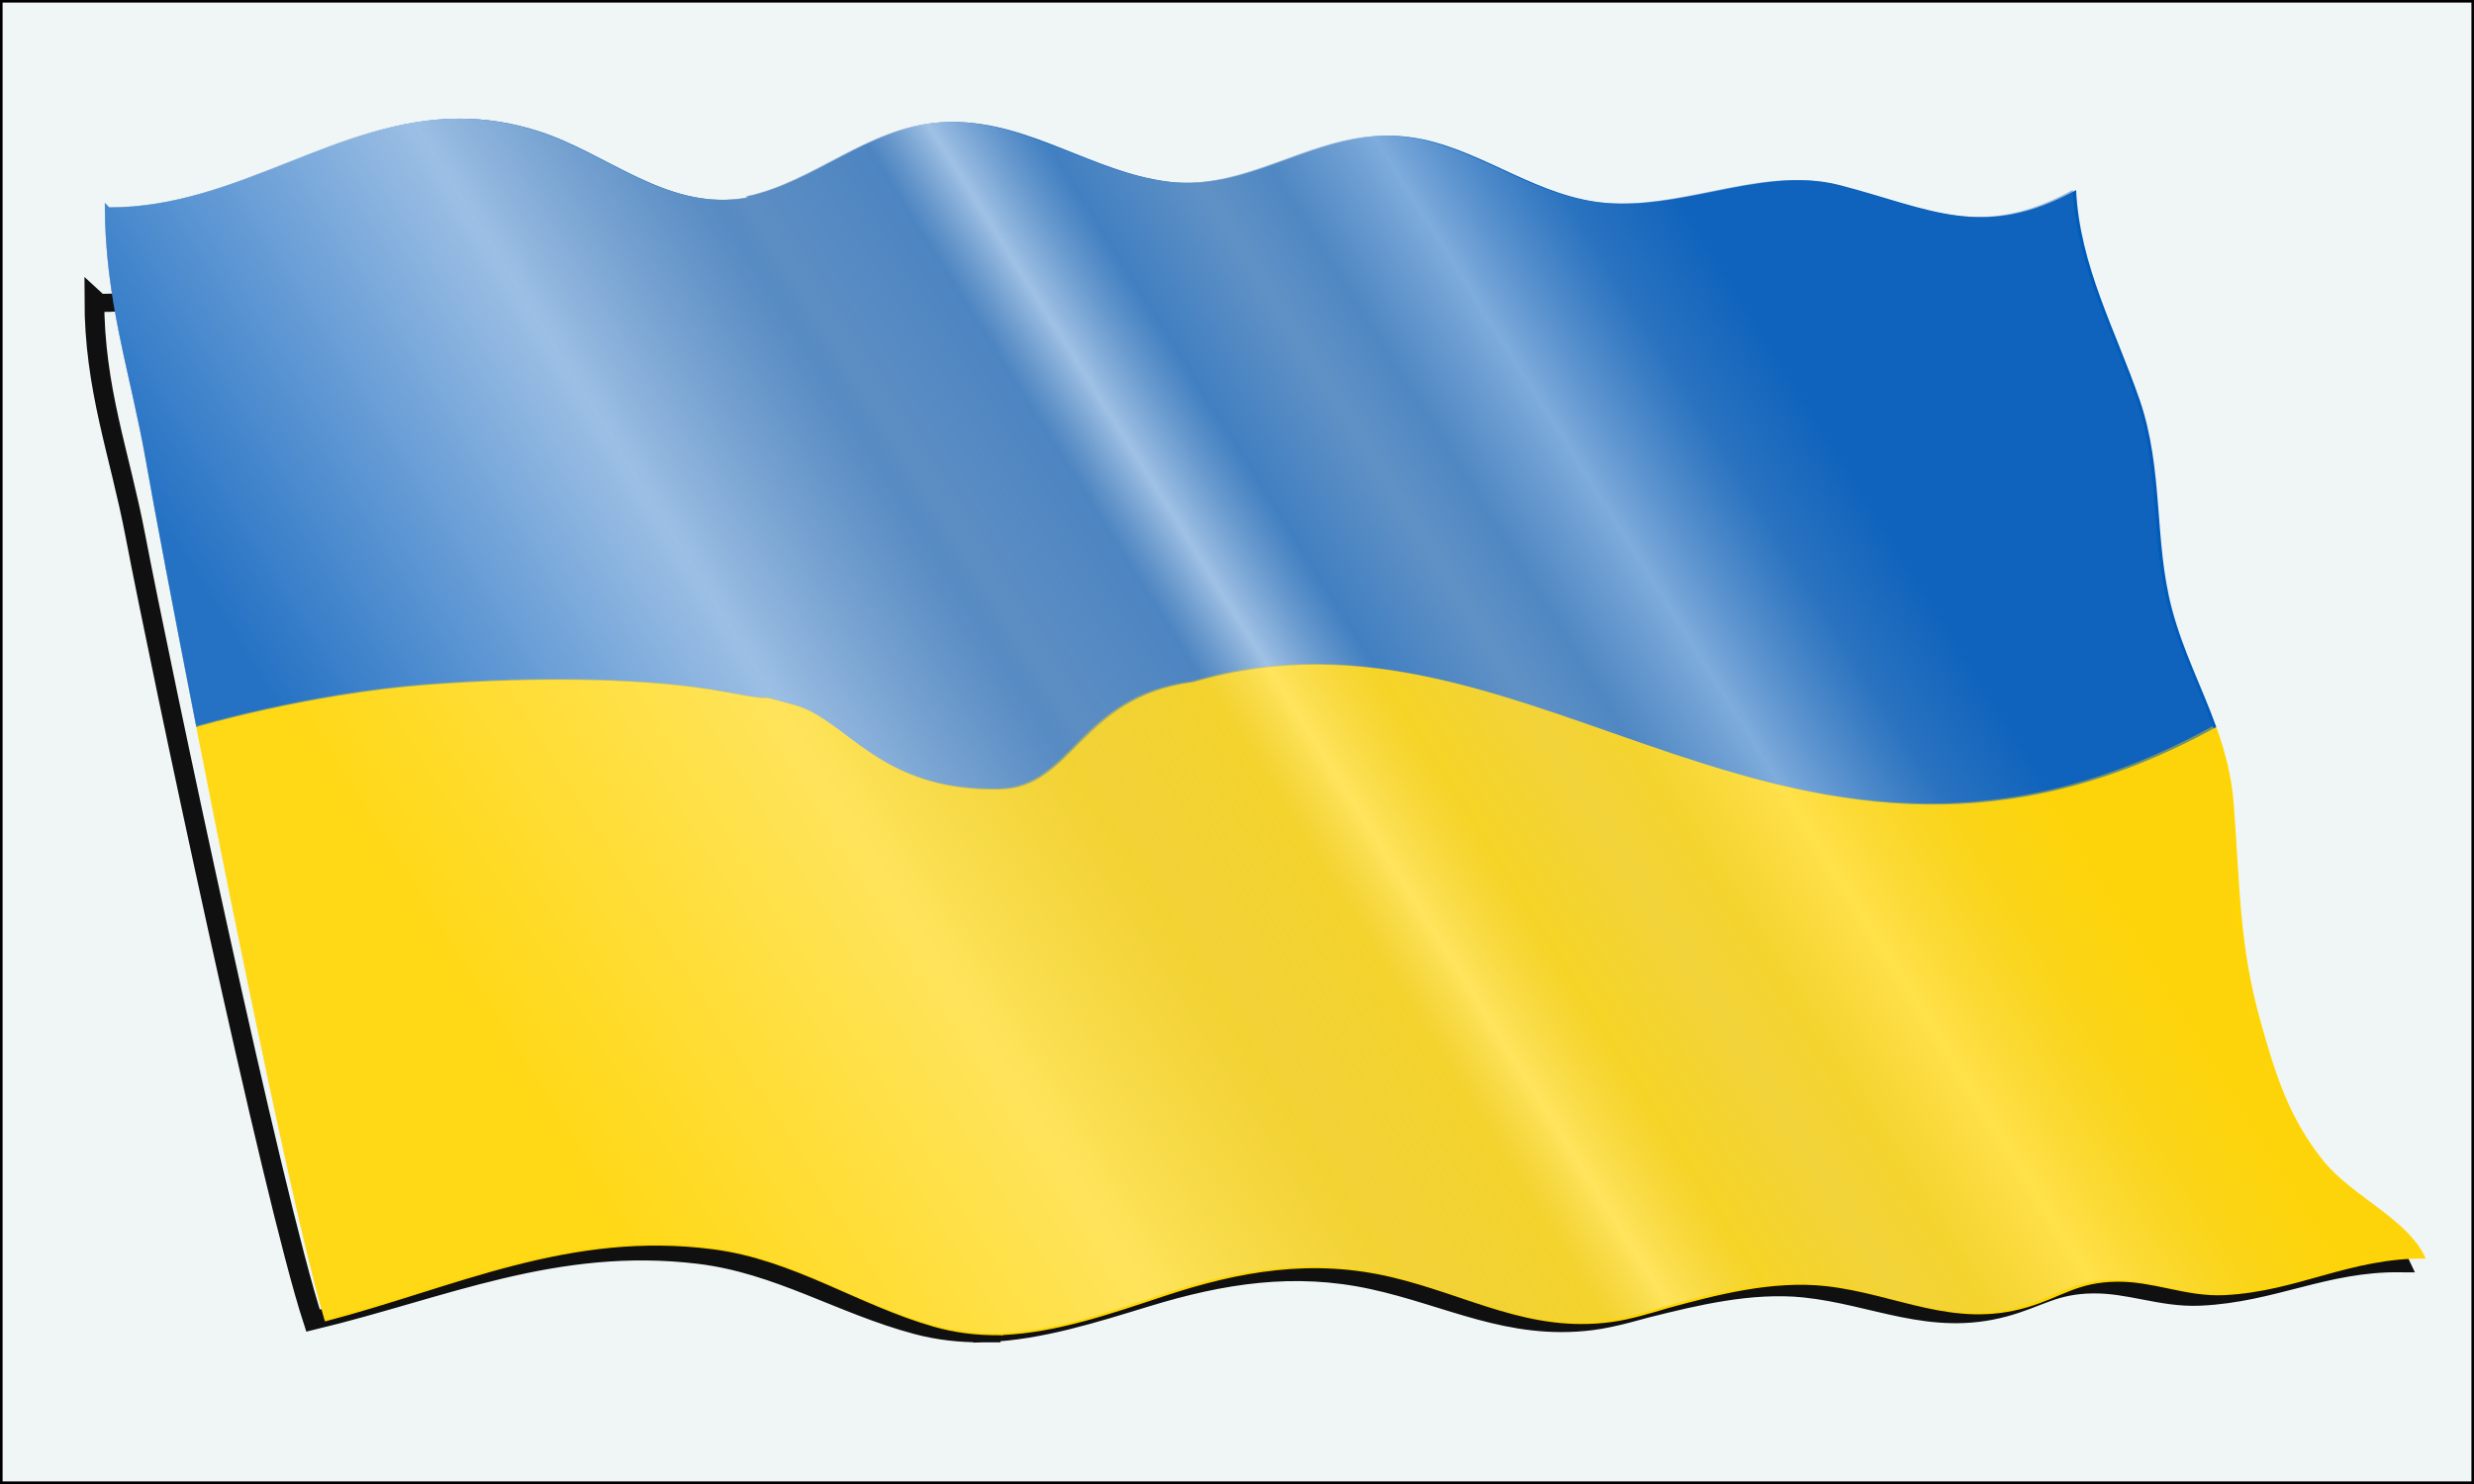
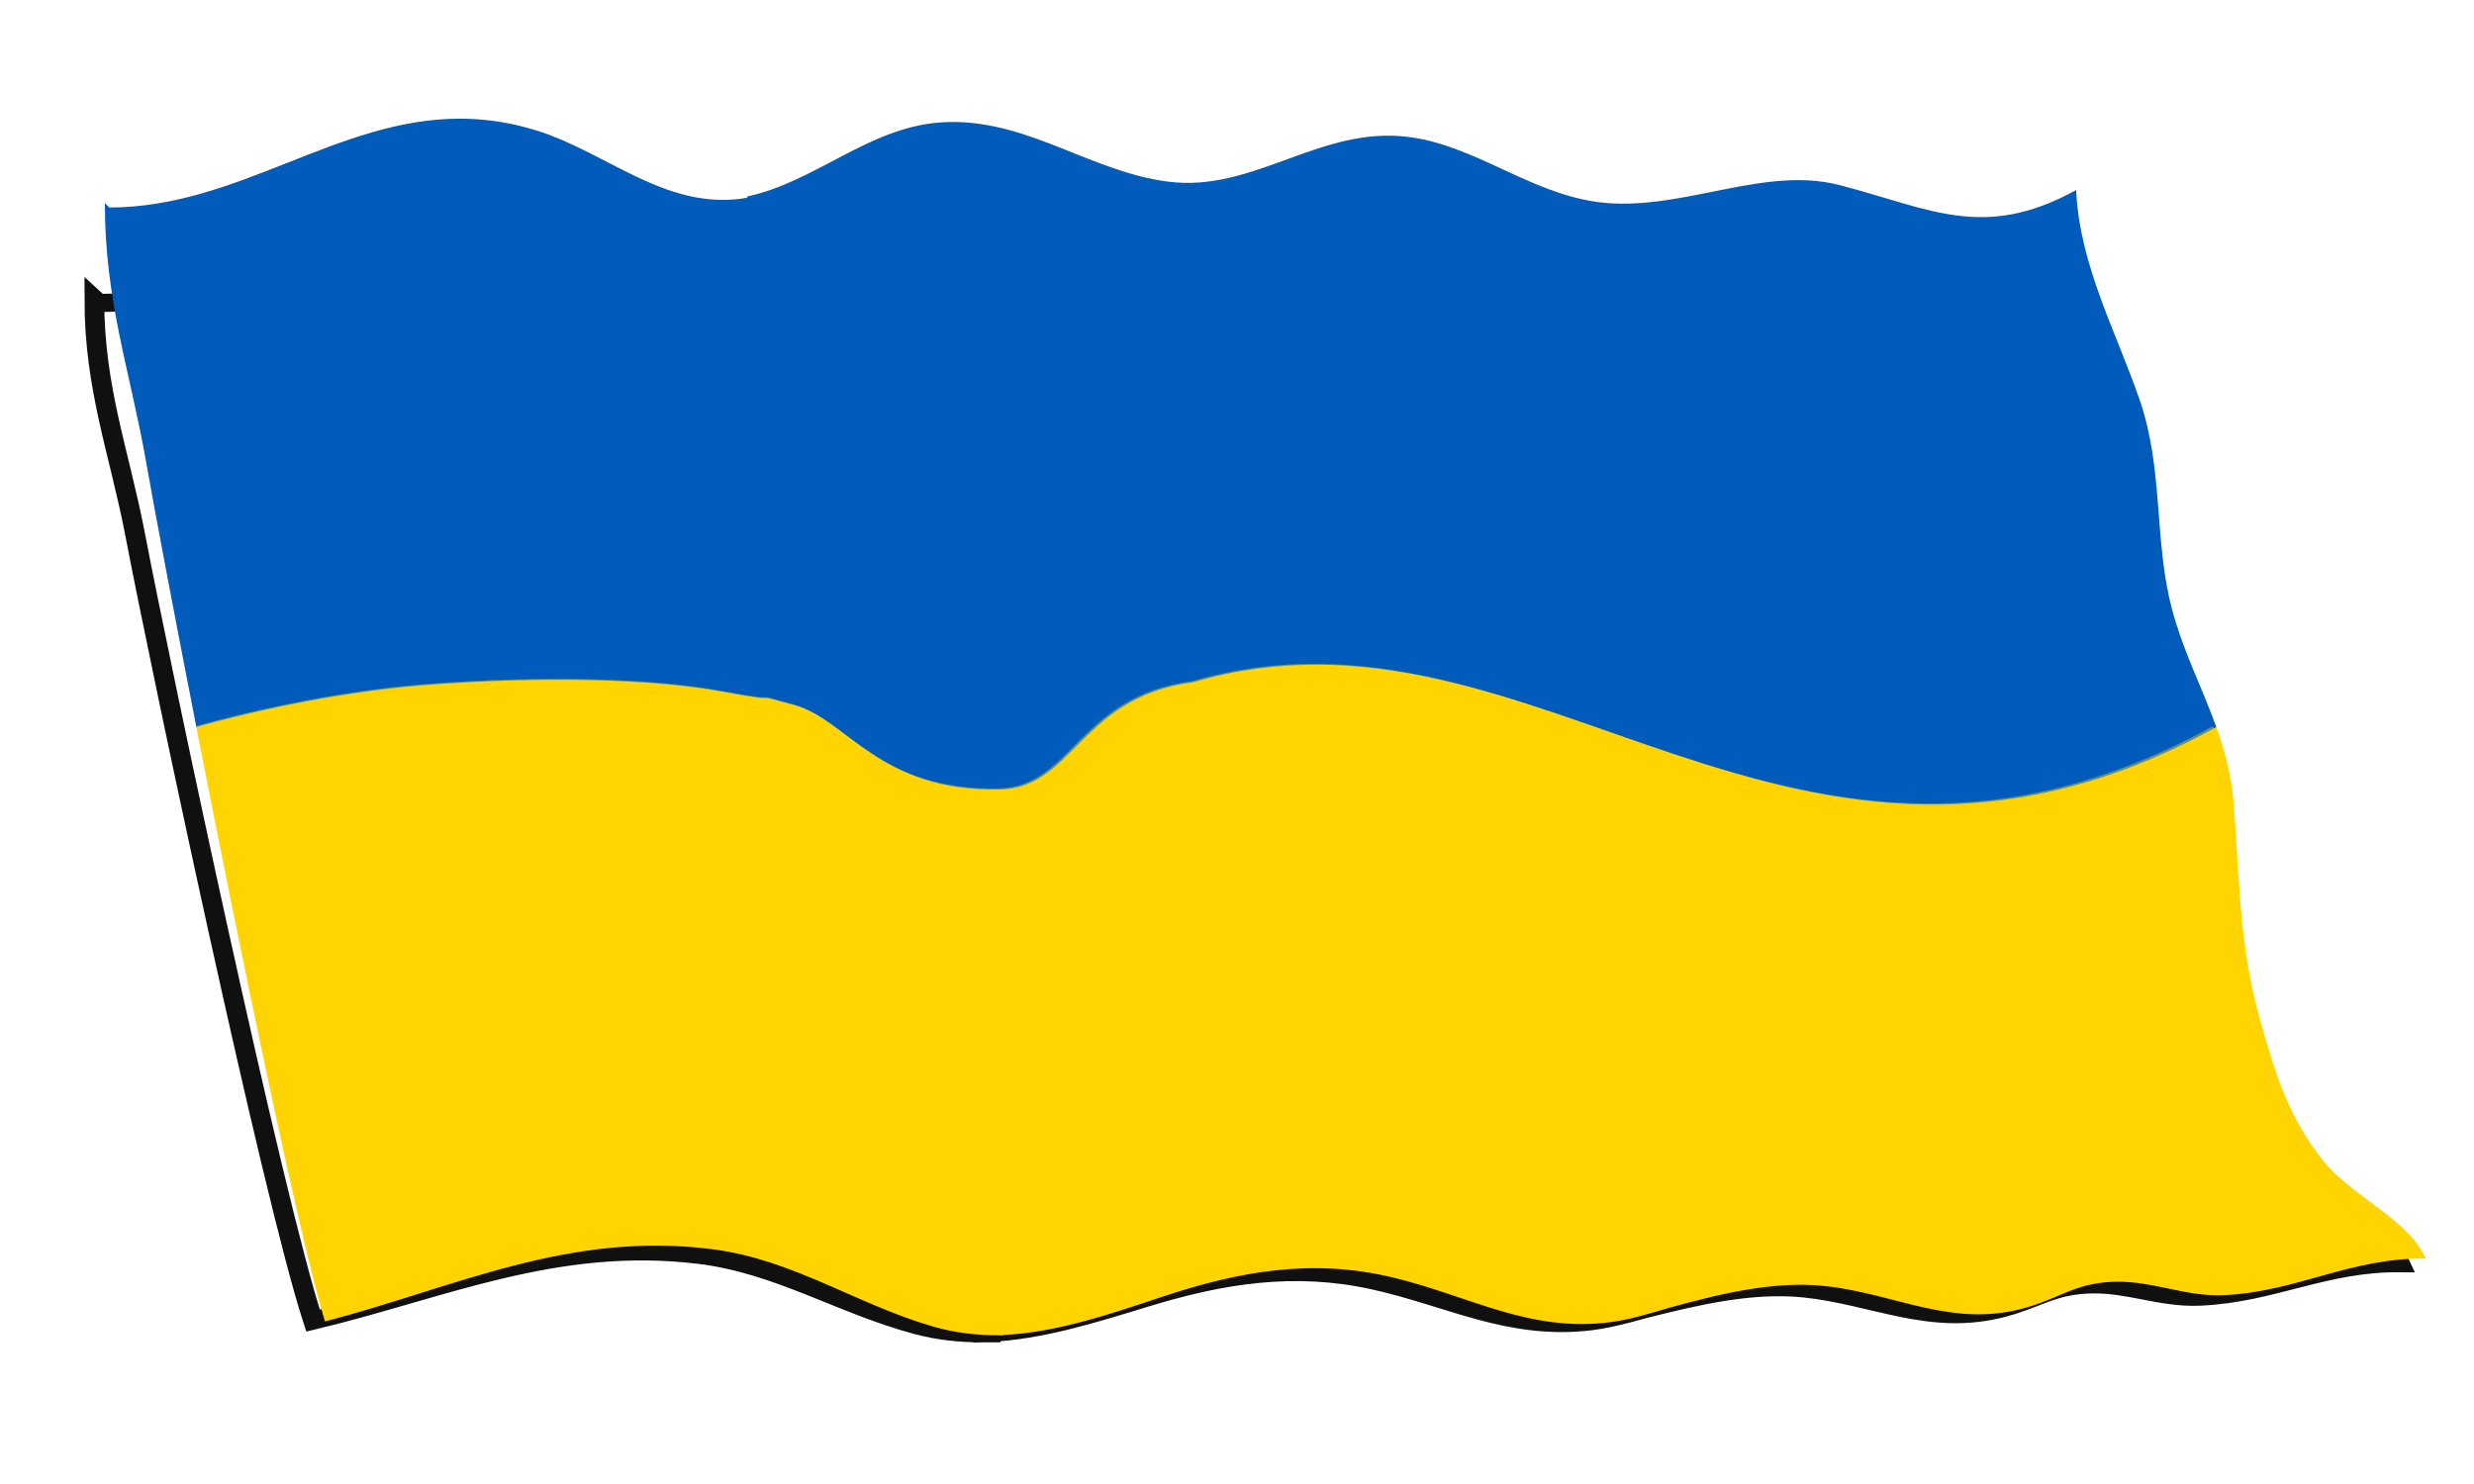
<svg xmlns="http://www.w3.org/2000/svg" xmlns:ns1="http://sodipodi.sourceforge.net/DTD/sodipodi-0.dtd" xmlns:ns2="http://www.inkscape.org/namespaces/inkscape" width="1000" height="600" viewBox="0 0 264.583 158.75" version="1.1" id="svg943" ns1:docname="ukraine-flag.svg" ns2:version="1.1.2 (0a00cf5339, 2022-02-04, custom)">
  <ns1:namedview id="namedview945" pagecolor="#505050" bordercolor="#ffffff" borderopacity="1" ns2:pageshadow="0" ns2:pageopacity="0" ns2:pagecheckerboard="1" ns2:document-units="mm" showgrid="false" width="1024px" units="px" height="600px" showguides="false" ns2:guide-bbox="true" ns2:zoom="0.64052329" ns2:cx="430.89768" ns2:cy="486.32111" ns2:window-width="1920" ns2:window-height="1021" ns2:window-x="0" ns2:window-y="27" ns2:window-maximized="1" ns2:current-layer="g34415">
    <ns1:guide position="165.643,67.723" orientation="0,-1" id="guide3245" />
  </ns1:namedview>
  <defs id="defs940">
    <linearGradient x1="0" y1="0" x2="1" y2="0" gradientUnits="userSpaceOnUse" gradientTransform="matrix(459.626,-267.225,267.225,459.626,220.515,423.282)" spreadMethod="pad" id="linearGradient48">
      <stop style="stop-opacity:0.235;stop-color:#ffffff" offset="0" id="stop24" />
      <stop style="stop-opacity:0.98;stop-color:#ffffff" offset="0.291" id="stop26" />
      <stop style="stop-opacity:0.68;stop-color:#cbccce" offset="0.439" id="stop28" />
      <stop style="stop-opacity:0.731;stop-color:#cbccce" offset="0.456" id="stop30" />
      <stop style="stop-opacity:0.604;stop-color:#cbccce" offset="0.546" id="stop32" />
      <stop style="stop-opacity:1;stop-color:#ffffff" offset="0.589" id="stop34" />
      <stop style="stop-opacity:0.504;stop-color:#cfd1d2" offset="0.651" id="stop36" />
      <stop style="stop-opacity:0.746;stop-color:#cfd1d2" offset="0.726" id="stop38" />
      <stop style="stop-opacity:0.612;stop-color:#cfd1d2" offset="0.772" id="stop40" />
      <stop style="stop-opacity:0.793;stop-color:#ffffff" offset="0.844" id="stop42" />
      <stop style="stop-opacity:0.312;stop-color:#d5d7d8" offset="0.934" id="stop44" />
      <stop style="stop-opacity:0.114;stop-color:#d5d7d8" offset="1" id="stop46" />
    </linearGradient>
    <linearGradient x1="0" y1="0" x2="1.118" y2="-0.037" gradientUnits="userSpaceOnUse" gradientTransform="matrix(121.609,-70.703,70.703,121.609,58.344,111.993)" spreadMethod="pad" id="linearGradient48-3">
      <stop style="stop-opacity:0.235;stop-color:#ffffff" offset="0" id="stop24-6" />
      <stop style="stop-opacity:0.98;stop-color:#ffffff" offset="0.291" id="stop26-7" />
      <stop style="stop-opacity:0.68;stop-color:#cbccce" offset="0.439" id="stop28-5" />
      <stop style="stop-opacity:0.731;stop-color:#cbccce" offset="0.456" id="stop30-3" />
      <stop style="stop-opacity:0.604;stop-color:#cbccce" offset="0.546" id="stop32-5" />
      <stop style="stop-opacity:1;stop-color:#ffffff" offset="0.589" id="stop34-6" />
      <stop style="stop-opacity:0.504;stop-color:#cfd1d2" offset="0.651" id="stop36-2" />
      <stop style="stop-opacity:0.746;stop-color:#cfd1d2" offset="0.726" id="stop38-9" />
      <stop style="stop-opacity:0.612;stop-color:#cfd1d2" offset="0.772" id="stop40-1" />
      <stop style="stop-opacity:0.793;stop-color:#ffffff" offset="0.844" id="stop42-2" />
      <stop style="stop-opacity:0.312;stop-color:#d5d7d8" offset="0.934" id="stop44-7" />
      <stop style="stop-opacity:0.114;stop-color:#d5d7d8" offset="1" id="stop46-0" />
    </linearGradient>
    <filter ns2:collect="always" style="color-interpolation-filters:sRGB" id="filter2076" x="-0.036" y="-0.069" width="1.075" height="1.139">
      <feGaussianBlur ns2:collect="always" stdDeviation="3.304" id="feGaussianBlur2078" />
    </filter>
  </defs>
  <g ns2:label="Livello 1" ns2:groupmode="layer" id="layer1">
-     <rect style="opacity:1;fill:#f0f5f6;fill-opacity:1;stroke:#000000;stroke-width:0.276" id="rect34129" width="264.308" height="158.474" x="0.138" y="0.138" />
    <g id="g34415" transform="translate(-0.367,9.93)">
      <path id="path1741" style="opacity:1;mix-blend-mode:normal;fill:none;stroke:#101010;stroke-width:2.121;stroke-miterlimit:4;stroke-dasharray:none;stroke-opacity:1;filter:url(#filter2076)" d="m 49.487,19.163 c -13.152,-0.002 -23.713,9.488 -37.449,9.488 l -0.477,-0.478 c 0,10.546 2.699,17.928 4.419,27.727 2.701,15.388 14.715,77.156 19.088,91.728 13.935,-3.639 26.08,-9.719 41.495,-7.696 8.554,1.123 15.319,5.899 23.448,8.245 2.351,0.678 4.665,0.935 6.957,0.926 l 9.4e-4,0.007 c 0.019,-4.1e-4 0.037,-0.004 0.056,-0.004 0.157,-8.3e-4 0.315,0.008 0.472,0.007 -0.004,-0.012 -0.008,-0.024 -0.012,-0.036 5.778,-0.274 11.424,-2.238 17.134,-4.133 8.091,-2.688 15.871,-4.053 24.38,-2.031 8.236,1.957 14.658,5.956 23.426,4.78 2.554,-0.343 5.294,-1.312 7.594,-1.936 -14.914,-47.094 -15.617,-72.424 -27.733,-124.383 -0.91,-0.186 -1.841,-0.319 -2.807,-0.368 -4.22,-0.214 -7.964,1.143 -11.678,2.498 -4.071,1.486 -8.108,2.972 -12.703,2.39 -8.036,-1.019 -14.665,-6.374 -22.973,-6.374 -0.464,0 -0.932,0.017 -1.407,0.052 -7.628,0.563 -13.355,6.383 -20.591,7.911 0.025,0.035 0.048,0.076 0.072,0.111 -0.251,0.046 -0.5,0.097 -0.755,0.129 -8.098,1.025 -14.255,-4.848 -21.489,-7.195 -2.964,-0.962 -5.772,-1.361 -8.469,-1.361 z M 152.288,21.37 c -3.767,0.465 13.461,123.135 26.182,124.834 5.033,-1.37 11.122,-2.994 16.904,-2.342 7.554,0.853 13.561,4.559 21.404,2.271 3.741,-1.091 5.374,-2.714 9.669,-2.749 1.896,-0.014 3.659,0.355 5.427,0.727 1.95,0.409 3.905,0.818 6.046,0.707 7.831,-0.4 13.325,-3.986 21.451,-3.908 -1.781,-4.164 -7.88,-6.634 -10.921,-10.432 -3.709,-4.634 -5.101,-9.186 -6.694,-14.821 -2.316,-8.191 -2.211,-14.624 -2.881,-23.318 -0.613,-7.966 -4.635,-13.454 -6.584,-20.769 -1.953,-7.331 -0.879,-14.889 -3.455,-22.362 -2.561,-7.423 -6.404,-14.351 -6.788,-22.419 -9.911,5.461 -15.659,1.956 -25.241,-0.526 -4.441,-1.15 -9.025,-0.214 -13.679,0.723 -3.692,0.743 -7.429,1.487 -11.179,1.188 -7.188,-0.572 -12.865,-5.346 -19.662,-6.803 z" ns1:nodetypes="cccccccccccccccccsccsccccccccccccccccccccccscc" transform="matrix(0.995,0,0,0.915,-1.048,-3.735)" />
      <path id="path50" style="opacity:1;fill:#005bbb;fill-opacity:1;stroke:none;stroke-width:2.345" d="M 187.039,10.426 C 137.329,10.42 97.415,46.287 45.5,46.287 l -1.801,-1.807 c 0,39.859 10.202,67.76 16.703,104.793 3.47,19.77 11.145,60.379 20.232,106.768 0,0 80.689,61.673 113.29,61.673 32.601,0 53.527,0 83.688,0 30.161,0 65.961,0 97.276,0 31.315,0 62.225,0 90.614,0 28.389,0 49.468,0 79.722,0 30.255,0 62.404,-18.391 101.805,0 39.401,18.391 78.164,23.067 120.578,23.343 42.414,0.276 128.212,-85.016 128.212,-85.016 -5.66,-15.787 -13.279,-30.324 -17.867,-47.539 -7.381,-27.708 -3.321,-56.274 -13.059,-84.52 -9.679,-28.055 -24.206,-54.24 -25.658,-84.734 -37.46,20.642 -59.184,7.393 -95.396,-1.988 -16.786,-4.348 -34.109,-0.807 -51.701,2.732 -13.955,2.807 -28.081,5.619 -42.252,4.488 -27.166,-2.16 -48.622,-20.206 -74.311,-25.711 -0.005,5.97e-4 -0.009,0.005 -0.014,0.006 -3.436,-0.7 -6.949,-1.204 -10.596,-1.389 -15.951,-0.809 -30.102,4.319 -44.139,9.441 -15.388,5.617 -30.644,11.234 -48.012,9.031 -30.373,-3.851 -55.426,-24.09 -86.828,-24.09 -1.752,0 -3.524,0.062 -5.318,0.195 -28.832,2.127 -50.475,24.126 -77.822,29.9 0.094,0.132 0.179,0.285 0.273,0.418 -0.948,0.174 -1.889,0.366 -2.855,0.488 -30.607,3.875 -53.877,-18.323 -81.217,-27.193 -11.204,-3.635 -21.816,-5.145 -32.012,-5.145 z" ns1:nodetypes="ccccczzzzzzzcccccscccsccsccccccc" transform="scale(0.265)" />
-       <path id="path50-3" style="opacity:0.415;fill:#005bbb;fill-opacity:1;stroke:none;stroke-width:0.621" d="M 49.487,2.758 C 36.335,2.757 25.774,12.247 12.039,12.247 l -0.476,-0.478 c 0,10.546 2.699,17.928 4.419,27.726 0.918,5.231 2.949,15.975 5.353,28.249 0,0 21.349,16.318 29.975,16.318 8.626,0 14.162,0 22.142,0 7.98,0 17.452,0 25.738,0 8.285,0 16.464,0 23.975,0 7.511,0 13.088,0 21.093,0 8.005,0 16.511,-4.866 26.936,0 10.425,4.866 20.681,6.103 31.903,6.176 11.222,0.073 33.923,-22.494 33.923,-22.494 -1.498,-4.177 -3.513,-8.023 -4.727,-12.578 -1.953,-7.331 -0.879,-14.889 -3.455,-22.362 -2.561,-7.423 -6.405,-14.351 -6.789,-22.419 -9.911,5.461 -15.659,1.956 -25.24,-0.526 -4.441,-1.15 -9.025,-0.213 -13.679,0.723 -3.692,0.743 -7.43,1.487 -11.179,1.188 -7.188,-0.572 -12.865,-5.346 -19.661,-6.803 -10e-4,1.579e-4 -0.002,0.001 -0.004,0.002 -0.909,-0.185 -1.839,-0.318 -2.803,-0.367 -4.22,-0.214 -7.964,1.143 -11.678,2.498 -4.071,1.486 -8.108,2.972 -12.703,2.39 -8.036,-1.019 -14.665,-6.374 -22.973,-6.374 -0.464,0 -0.932,0.016 -1.407,0.052 -7.628,0.563 -13.355,6.383 -20.59,7.911 0.025,0.035 0.047,0.075 0.072,0.111 -0.251,0.046 -0.5,0.097 -0.756,0.129 C 71.347,12.342 65.19,6.469 57.957,4.122 54.992,3.16 52.184,2.761 49.487,2.761 Z" ns1:nodetypes="ccccczzzzzzzcccccscccsccsccccccc" />
      <path id="path3565" style="fill:#ffd500;fill-opacity:1;stroke:none;stroke-width:2.345" d="m 80.635,256.041 c 17.647,90.078 41.003,203.569 51.912,239.922 52.668,-13.753 98.571,-36.736 156.832,-29.088 32.329,4.245 57.901,22.297 88.625,31.162 8.887,2.564 17.631,3.535 26.295,3.498 l 0.004,0.027 c 0.07,-0.002 0.138,-0.016 0.209,-0.016 0.594,-0.003 1.19,0.031 1.783,0.027 -0.015,-0.044 -0.029,-0.093 -0.045,-0.139 21.838,-1.034 43.178,-8.456 64.76,-15.621 30.581,-10.158 59.982,-15.321 92.145,-7.678 31.13,7.397 55.401,22.511 88.539,18.068 7.655,-1.029 15.553,-3.467 22.914,-5.641 19.007,-5.172 41.988,-11.294 63.812,-8.834 28.55,3.223 51.255,17.231 80.898,8.584 14.14,-4.123 20.313,-10.257 36.545,-10.389 7.165,-0.052 13.83,1.342 20.512,2.744 7.371,1.546 14.758,3.091 22.852,2.674 29.599,-1.513 50.359,-15.065 81.074,-14.77 -6.731,-15.738 -29.781,-25.074 -41.273,-39.428 -14.018,-17.513 -19.278,-34.72 -25.301,-56.016 -8.753,-30.959 -8.358,-55.272 -10.889,-88.131 -0.875,-11.362 -3.587,-21.39 -7.018,-30.959 -171.544,94.423 -273.741,-58.949 -412.766,-18.126 -45.863,5.903 -48.354,42.738 -78.126,43.32 -48.827,0.955 -61.354,-28.087 -82.855,-34.013 -21.501,-5.926 0,0 -28.264,-5.309 -28.264,-5.309 -72.88,-6.546 -120.612,-2.849 -47.732,3.697 -92.563,16.977 -92.563,16.977 z" ns1:nodetypes="ccccccccccccccccccccccccszzzc" transform="scale(0.265)" />
-       <path id="path50-9" style="opacity:0.624;fill:url(#linearGradient48-3);stroke:none;stroke-width:0.621" d="M 49.487,2.759 C 36.335,2.757 25.774,12.247 12.039,12.247 l -0.477,-0.478 c 0,10.546 2.699,17.928 4.419,27.727 2.701,15.388 14.715,77.156 19.088,91.728 13.935,-3.639 26.08,-9.719 41.495,-7.696 8.554,1.123 15.319,5.899 23.448,8.245 2.351,0.678 4.665,0.935 6.957,0.926 l 9.4e-4,0.007 c 0.019,-4.1e-4 0.037,-0.004 0.056,-0.004 0.157,-8.3e-4 0.315,0.008 0.472,0.007 -0.004,-0.012 -0.008,-0.024 -0.012,-0.036 5.778,-0.274 11.424,-2.238 17.134,-4.133 8.091,-2.688 15.871,-4.053 24.38,-2.031 8.236,1.957 14.658,5.956 23.426,4.78 2.554,-0.343 5.294,-1.312 7.594,-1.936 -14.914,-47.094 -15.617,-72.424 -27.733,-124.383 -0.91,-0.186 -1.841,-0.319 -2.807,-0.368 -4.22,-0.214 -7.964,1.143 -11.678,2.498 -4.071,1.486 -8.108,2.972 -12.703,2.389 -8.036,-1.019 -14.665,-6.374 -22.973,-6.374 -0.464,0 -0.932,0.017 -1.407,0.052 -7.628,0.563 -13.355,6.383 -20.591,7.911 0.025,0.035 0.048,0.076 0.072,0.111 -0.251,0.046 -0.5,0.097 -0.755,0.129 -8.098,1.025 -14.255,-4.848 -21.489,-7.195 -2.964,-0.962 -5.772,-1.361 -8.469,-1.361 z m 102.8,2.208 c -3.767,0.465 13.461,123.135 26.182,124.834 5.033,-1.37 11.122,-2.994 16.904,-2.342 7.554,0.853 13.561,4.559 21.404,2.271 3.741,-1.091 5.374,-2.714 9.669,-2.749 1.896,-0.014 3.659,0.355 5.427,0.727 1.95,0.409 3.905,0.818 6.046,0.707 7.831,-0.4 13.325,-3.986 21.451,-3.908 -1.781,-4.164 -7.88,-6.634 -10.921,-10.432 -3.709,-4.634 -5.101,-9.186 -6.694,-14.821 -2.316,-8.191 -2.211,-14.624 -2.881,-23.318 -0.613,-7.966 -4.635,-13.454 -6.584,-20.769 -1.953,-7.331 -0.879,-14.889 -3.455,-22.362 -2.561,-7.423 -6.404,-14.351 -6.788,-22.419 -9.911,5.461 -15.659,1.956 -25.241,-0.526 -4.441,-1.15 -9.025,-0.214 -13.679,0.723 -3.692,0.743 -7.429,1.487 -11.179,1.188 -7.188,-0.572 -12.865,-5.346 -19.662,-6.803 z" ns1:nodetypes="cccccccccccccccccsccsccccccccccccccccccccccscc" />
      <path id="path3565-6" style="opacity:0.415;fill:#ffd500;fill-opacity:1;stroke:none;stroke-width:0.621;stroke-opacity:1" d="m 21.335,67.744 c 4.669,23.833 10.849,53.861 13.735,63.479 13.935,-3.639 26.08,-9.72 41.495,-7.696 8.554,1.123 15.32,5.899 23.449,8.245 2.351,0.678 4.665,0.935 6.957,0.926 l 0.001,0.007 c 0.019,-5.3e-4 0.037,-0.004 0.055,-0.004 0.157,-7.9e-4 0.315,0.008 0.472,0.007 -0.004,-0.012 -0.008,-0.025 -0.012,-0.037 5.778,-0.274 11.424,-2.237 17.134,-4.133 8.091,-2.688 15.87,-4.054 24.38,-2.031 8.236,1.957 14.658,5.956 23.426,4.781 2.025,-0.272 4.115,-0.917 6.063,-1.492 5.029,-1.368 11.109,-2.988 16.884,-2.337 7.554,0.853 13.561,4.559 21.404,2.271 3.741,-1.091 5.374,-2.714 9.669,-2.749 1.896,-0.014 3.659,0.355 5.427,0.726 1.95,0.409 3.905,0.818 6.046,0.707 7.831,-0.4 13.324,-3.986 21.451,-3.908 -1.781,-4.164 -7.88,-6.634 -10.92,-10.432 -3.709,-4.634 -5.101,-9.186 -6.694,-14.821 -2.316,-8.191 -2.211,-14.624 -2.881,-23.318 -0.231,-3.006 -0.949,-5.659 -1.857,-8.191 -45.388,24.983 -72.427,-15.597 -109.211,-4.796 -12.135,1.562 -12.794,11.308 -20.671,11.462 -12.919,0.253 -16.233,-7.431 -21.922,-8.999 -5.689,-1.568 0,0 -7.478,-1.405 -7.478,-1.405 -19.283,-1.732 -31.912,-0.754 -12.629,0.978 -24.491,4.492 -24.491,4.492 z" ns1:nodetypes="ccccccccccccccccccccccccszzzc" />
    </g>
    <rect style="fill:#005bbb;fill-opacity:1;stroke:#000000;stroke-width:0.084" id="rect3349" width="14.958" height="14.915" x="-44.717" y="99.666" />
-     <rect style="fill:#ffd500;fill-opacity:1;stroke:#000000;stroke-width:0.082" id="rect3461" width="14.959" height="14.917" x="-29.759" y="99.664" />
  </g>
</svg>